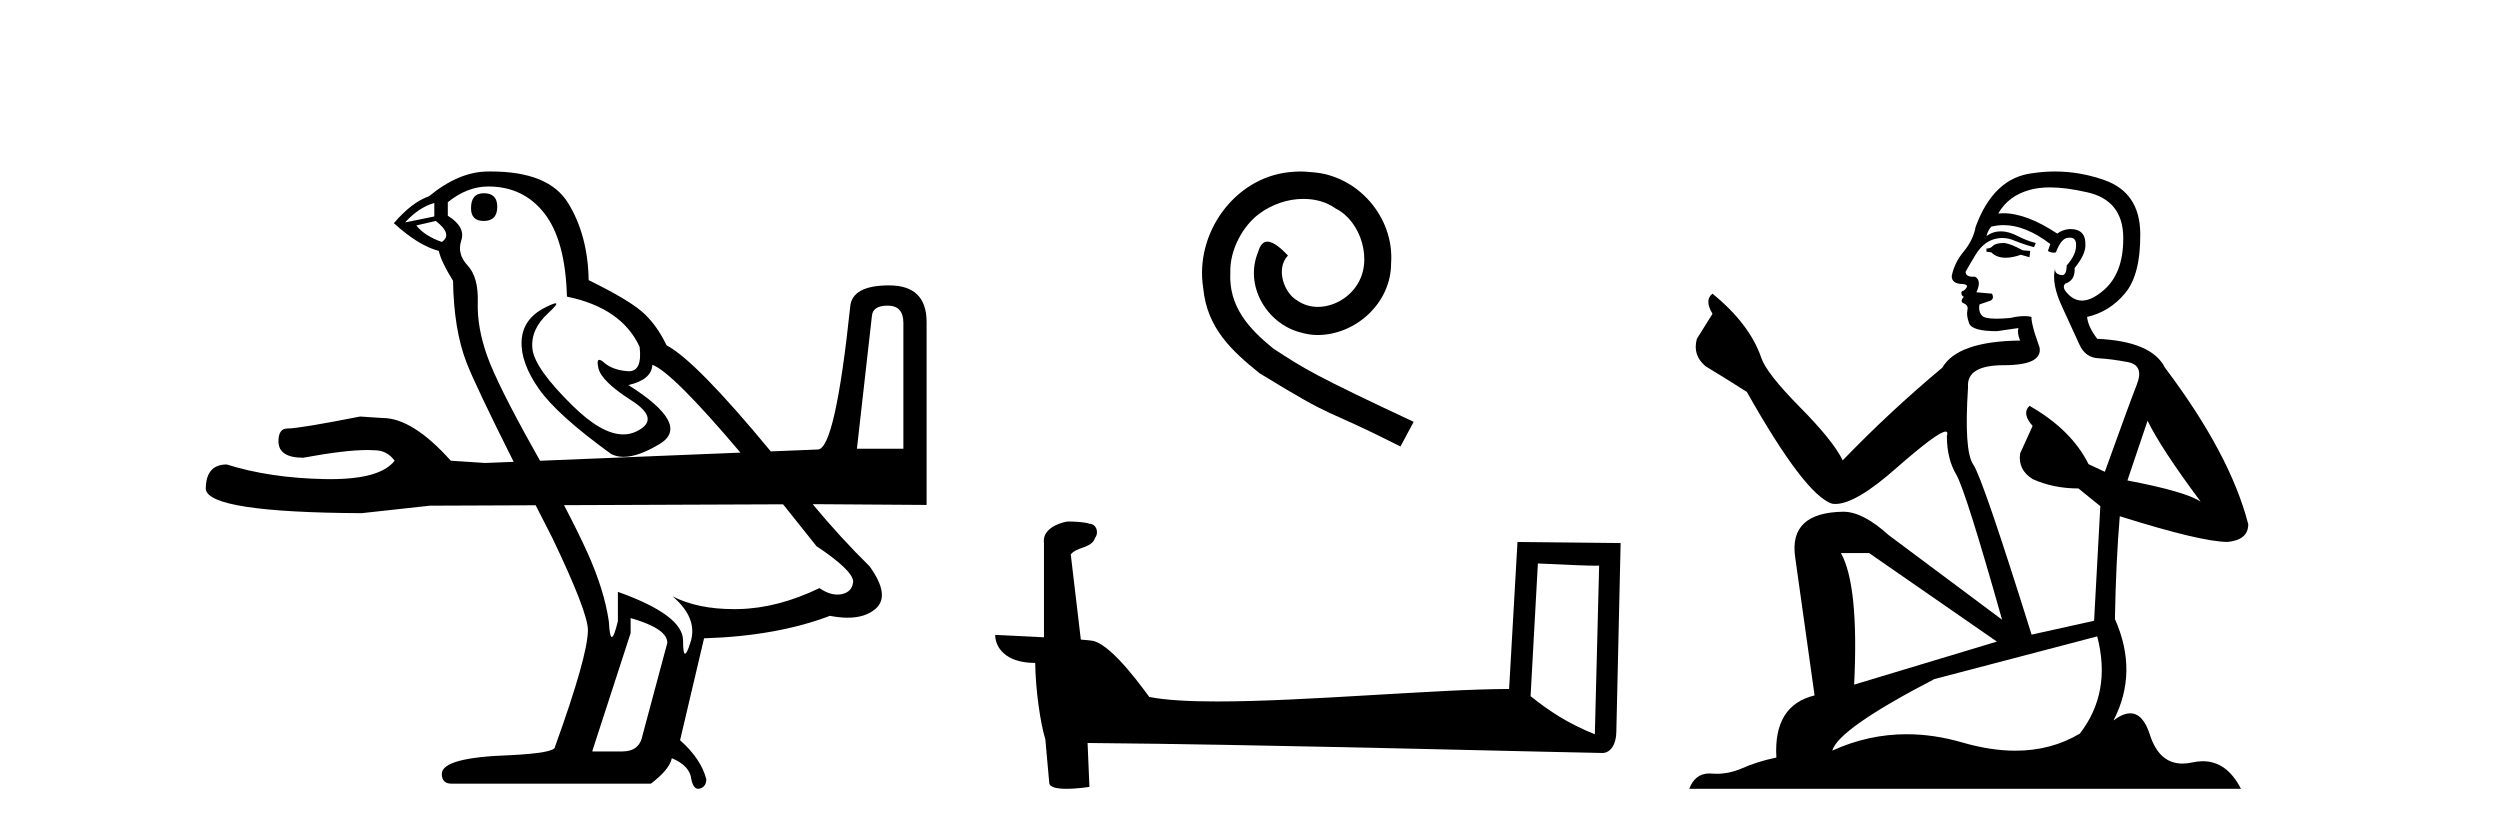
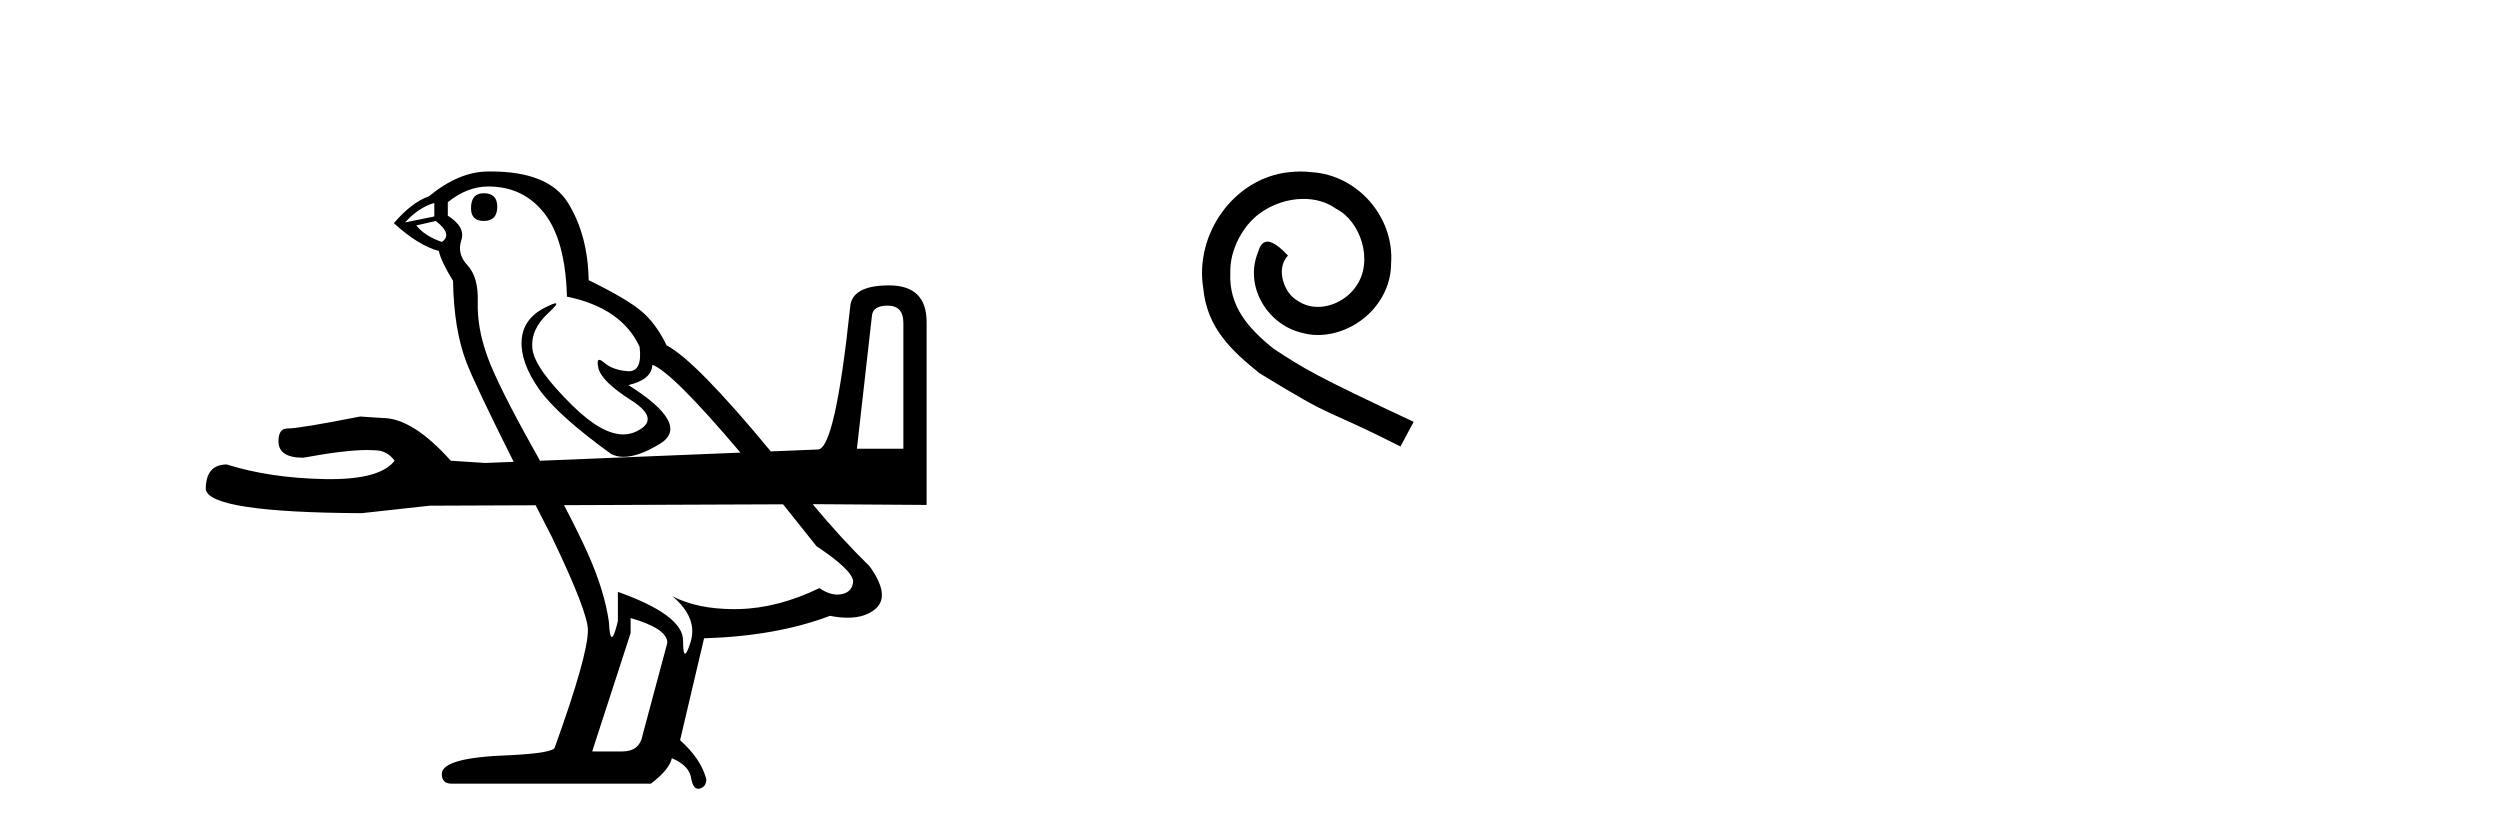
<svg xmlns="http://www.w3.org/2000/svg" width="123.0" height="41.0">
  <path d="M 23.801 9.507 Q 23.174 9.507 23.174 10.244 Q 23.174 10.871 23.801 10.871 Q 24.465 10.871 24.465 10.17 Q 24.465 9.507 23.801 9.507 ZM 21.368 9.986 L 21.368 10.65 L 19.93 10.944 Q 20.594 10.207 21.368 9.986 ZM 21.442 10.871 Q 22.29 11.534 21.737 11.903 Q 20.889 11.608 20.483 11.092 L 21.442 10.871 ZM 43.672 15.037 Q 44.446 15.037 44.446 15.884 L 44.446 22.078 L 42.16 22.078 L 42.897 15.553 Q 42.934 15.037 43.672 15.037 ZM 24.022 9.175 Q 25.755 9.175 26.787 10.502 Q 27.819 11.829 27.893 14.594 Q 30.584 15.147 31.469 17.064 Q 31.61 18.265 30.94 18.265 Q 30.91 18.265 30.879 18.262 Q 30.142 18.207 29.718 17.838 Q 29.564 17.704 29.485 17.704 Q 29.348 17.704 29.442 18.115 Q 29.589 18.76 31.064 19.7 Q 32.538 20.64 31.303 21.23 Q 31.004 21.373 30.667 21.373 Q 29.612 21.373 28.188 19.976 Q 26.308 18.133 26.197 17.175 Q 26.087 16.216 26.972 15.405 Q 27.498 14.923 27.333 14.923 Q 27.221 14.923 26.787 15.147 Q 25.718 15.7 25.663 16.769 Q 25.608 17.838 26.511 19.129 Q 27.414 20.419 30.068 22.336 Q 30.34 22.477 30.683 22.477 Q 31.412 22.477 32.464 21.838 Q 34.013 20.898 30.916 18.944 Q 32.059 18.686 32.096 17.949 Q 33.07 18.299 36.43 22.269 L 36.43 22.269 L 26.57 22.669 L 26.57 22.669 Q 26.424 22.406 26.271 22.133 Q 24.465 18.907 23.967 17.506 Q 23.469 16.106 23.506 14.871 Q 23.543 13.636 23.009 13.064 Q 22.474 12.493 22.695 11.829 Q 22.916 11.166 22.032 10.613 L 22.032 9.949 Q 22.99 9.175 24.022 9.175 ZM 26.57 22.669 L 26.57 22.669 Q 26.57 22.669 26.57 22.669 L 26.57 22.669 L 26.57 22.669 ZM 38.527 24.812 Q 39.304 25.774 40.169 26.87 Q 41.939 28.05 41.976 28.603 Q 41.939 29.119 41.423 29.23 Q 41.312 29.253 41.198 29.253 Q 40.78 29.253 40.317 28.935 Q 38.252 29.93 36.317 29.967 Q 36.215 29.969 36.115 29.969 Q 34.314 29.969 33.091 29.34 L 33.091 29.34 Q 34.345 30.409 33.976 31.589 Q 33.797 32.161 33.705 32.161 Q 33.607 32.161 33.607 31.515 Q 33.607 30.262 30.4 29.119 L 30.4 30.557 Q 30.213 31.34 30.102 31.34 Q 29.994 31.34 29.958 30.594 Q 29.736 29.045 28.907 27.202 Q 28.466 26.223 27.75 24.854 L 27.75 24.854 L 38.527 24.812 ZM 31.027 30.409 Q 32.833 30.925 32.833 31.626 L 31.617 36.16 Q 31.469 36.971 30.621 36.971 L 29.147 36.971 L 29.147 36.934 L 31.027 31.147 L 31.027 30.409 ZM 24.155 8.437 Q 24.089 8.437 24.022 8.438 Q 22.585 8.438 21.11 9.654 Q 20.262 9.949 19.377 10.981 Q 20.594 12.087 21.589 12.345 Q 21.7 12.861 22.29 13.82 Q 22.327 16.216 22.953 17.838 Q 23.392 18.973 25.272 22.722 L 25.272 22.722 L 23.875 22.778 L 22.179 22.668 Q 20.299 20.566 18.824 20.566 Q 18.271 20.529 17.718 20.493 Q 14.732 21.082 14.142 21.082 Q 13.7 21.082 13.7 21.709 Q 13.7 22.52 14.917 22.52 Q 16.971 22.141 18.077 22.141 Q 18.261 22.141 18.419 22.152 Q 19.046 22.152 19.414 22.668 Q 18.717 23.574 16.257 23.574 Q 16.115 23.574 15.967 23.571 Q 13.258 23.516 11.156 22.852 Q 10.124 22.852 10.124 24.069 Q 10.272 25.211 17.792 25.248 L 21.147 24.88 L 26.354 24.859 L 26.354 24.859 Q 26.734 25.606 27.156 26.428 Q 28.925 30.114 28.925 30.999 Q 28.925 32.253 27.303 36.75 Q 27.303 37.045 25.091 37.156 Q 21.737 37.266 21.737 38.077 Q 21.737 38.557 22.216 38.557 L 32.022 38.557 Q 32.944 37.856 33.054 37.303 Q 33.939 37.672 34.013 38.335 Q 34.108 38.809 34.351 38.809 Q 34.392 38.809 34.437 38.796 Q 34.75 38.704 34.75 38.335 Q 34.492 37.34 33.46 36.418 L 34.64 31.405 Q 38.215 31.294 40.833 30.299 Q 41.307 30.391 41.705 30.391 Q 42.576 30.391 43.082 29.949 Q 43.819 29.303 42.787 27.866 Q 41.34 26.443 39.985 24.807 L 39.985 24.807 L 40.206 24.806 L 45.589 24.843 L 45.589 15.848 Q 45.589 14.041 43.745 14.041 Q 41.902 14.041 41.828 15.11 Q 41.091 22.078 40.243 22.115 L 37.923 22.209 L 37.923 22.209 Q 34.233 17.743 32.796 16.99 Q 32.28 15.921 31.561 15.313 Q 30.842 14.705 28.962 13.783 Q 28.925 11.571 27.949 9.986 Q 26.994 8.437 24.155 8.437 Z" style="fill:#000000;stroke:none" />
  <path d="M 63.983 8.437 C 63.795 8.437 63.607 8.454 63.419 8.471 C 60.703 8.761 58.772 11.512 59.199 14.177 C 59.387 16.158 60.617 17.269 61.967 18.362 C 65.981 20.822 64.854 19.917 68.903 21.967 L 69.552 20.754 C 64.734 18.499 64.154 18.14 62.65 17.149 C 61.42 16.158 60.447 15.065 60.532 13.408 C 60.498 12.263 61.181 11.085 61.95 10.521 C 62.565 10.06 63.351 9.786 64.119 9.786 C 64.7 9.786 65.247 9.923 65.725 10.265 C 66.938 10.863 67.604 12.844 66.716 14.091 C 66.306 14.689 65.571 15.099 64.837 15.099 C 64.478 15.099 64.119 14.997 63.812 14.775 C 63.197 14.433 62.736 13.237 63.368 12.571 C 63.077 12.263 62.667 11.888 62.36 11.888 C 62.155 11.888 62.001 12.041 61.899 12.4 C 61.215 14.04 62.309 15.902 63.949 16.346 C 64.239 16.432 64.529 16.483 64.82 16.483 C 66.699 16.483 68.441 14.911 68.441 12.964 C 68.612 10.692 66.801 8.608 64.529 8.471 C 64.359 8.454 64.171 8.437 63.983 8.437 Z" style="fill:#000000;stroke:none" />
-   <path d="M 75.664 27.723 C 77.253 27.8 78.131 27.832 78.507 27.832 C 78.585 27.832 78.641 27.831 78.678 27.828 L 78.678 27.828 L 78.466 36.128 C 77.102 35.572 76.261 35.009 75.304 34.253 L 75.664 27.723 ZM 52.59 25.659 C 52.544 25.659 52.511 25.66 52.496 25.661 C 51.971 25.758 51.272 26.078 51.363 26.723 C 51.363 28.267 51.363 29.811 51.363 31.355 C 50.334 31.301 49.277 31.253 48.963 31.238 L 48.963 31.238 C 48.963 31.82 49.434 32.616 50.932 32.616 C 50.949 33.929 51.178 35.537 51.425 36.358 C 51.426 36.357 51.428 36.356 51.429 36.355 L 51.622 38.506 C 51.622 38.744 52.03 38.809 52.475 38.809 C 53.01 38.809 53.6 38.715 53.6 38.715 L 53.509 36.555 L 53.509 36.555 C 61.943 36.621 78.037 37.047 78.836 37.047 C 79.248 37.047 79.524 36.605 79.524 35.989 L 79.735 26.718 L 74.66 26.665 L 74.248 33.897 C 70.57 33.908 64.215 34.512 59.896 34.512 C 58.523 34.512 57.356 34.451 56.545 34.29 C 56.381 34.093 54.796 31.783 53.788 31.533 C 53.709 31.513 53.472 31.491 53.177 31.468 C 53.012 30.07 52.847 28.673 52.681 27.276 C 52.998 26.887 53.699 26.993 53.885 26.454 C 54.075 26.201 53.946 25.779 53.601 25.769 C 53.381 25.682 52.822 25.659 52.59 25.659 Z" style="fill:#000000;stroke:none" />
-   <path d="M 98.621 11.955 Q 98.194 11.955 98.058 12.091 Q 97.938 12.228 97.733 12.228 L 97.733 12.382 L 97.972 12.416 Q 98.237 12.681 98.677 12.681 Q 99.003 12.681 99.424 12.535 L 99.851 12.655 L 99.886 12.348 L 99.51 12.313 Q 98.963 12.006 98.621 11.955 ZM 100.859 9.22 Q 101.647 9.22 102.687 9.46 Q 104.447 9.853 104.464 11.681 Q 104.481 13.492 103.439 14.329 Q 102.888 14.788 102.435 14.788 Q 102.047 14.788 101.731 14.449 Q 101.423 14.141 101.611 13.953 Q 102.106 13.8 102.072 13.185 Q 102.602 12.535 102.602 12.074 Q 102.635 11.27 101.863 11.27 Q 101.832 11.27 101.799 11.271 Q 101.457 11.305 101.218 11.493 Q 99.707 10.491 98.557 10.491 Q 98.434 10.491 98.314 10.503 L 98.314 10.503 Q 98.809 9.631 99.869 9.341 Q 100.301 9.22 100.859 9.22 ZM 105.66 20.701 Q 106.326 22.068 108.273 24.682 Q 107.539 24.186 104.669 23.639 L 105.66 20.701 ZM 98.576 11.076 Q 99.654 11.076 100.876 12.006 L 100.757 12.348 Q 100.9 12.431 101.035 12.431 Q 101.093 12.431 101.15 12.416 Q 101.423 11.698 101.765 11.698 Q 101.806 11.693 101.842 11.693 Q 102.171 11.693 102.141 12.108 Q 102.141 12.535 101.679 13.065 Q 101.679 13.538 101.449 13.538 Q 101.413 13.538 101.372 13.526 Q 101.064 13.458 101.116 13.185 L 101.116 13.185 Q 100.911 13.953 101.474 15.132 Q 102.021 16.328 102.311 16.96 Q 102.602 17.592 103.234 17.626 Q 103.866 17.66 104.686 17.814 Q 105.506 17.968 105.13 18.925 Q 104.754 19.881 103.558 23.212 L 102.756 22.837 Q 101.918 21.145 99.851 19.967 L 99.851 19.967 Q 99.459 20.342 100.005 20.957 L 99.39 22.307 Q 99.271 23.11 100.005 23.571 Q 101.03 24.032 102.26 24.032 L 103.336 24.904 L 103.029 30.541 L 99.954 31.224 Q 97.545 23.52 97.084 22.854 Q 96.623 22.187 96.828 19.044 Q 96.742 17.968 98.587 17.968 Q 100.501 17.968 100.347 17.097 L 100.108 16.396 Q 99.92 15.747 99.954 15.593 Q 99.804 15.552 99.604 15.552 Q 99.305 15.552 98.895 15.645 Q 98.508 15.679 98.227 15.679 Q 97.665 15.679 97.528 15.542 Q 97.323 15.337 97.391 14.978 L 97.938 14.79 Q 98.126 14.688 98.006 14.449 L 97.238 14.38 Q 97.511 13.8 97.169 13.612 Q 97.118 13.615 97.073 13.615 Q 96.708 13.615 96.708 13.373 Q 96.828 13.15 97.186 12.553 Q 97.545 11.955 98.058 11.784 Q 98.288 11.71 98.515 11.71 Q 98.81 11.71 99.1 11.835 Q 99.612 12.04 100.073 12.16 L 100.159 11.955 Q 99.732 11.852 99.271 11.613 Q 98.826 11.382 98.442 11.382 Q 98.058 11.382 97.733 11.613 Q 97.819 11.305 97.972 11.152 Q 98.268 11.076 98.576 11.076 ZM 91.959 27.21 L 98.246 31.566 L 91.224 33.684 Q 91.464 28.816 90.575 27.21 ZM 103.183 31.31 Q 103.9 34.06 102.328 36.093 Q 100.921 36.934 99.159 36.934 Q 97.949 36.934 96.571 36.537 Q 95.16 36.124 93.808 36.124 Q 91.92 36.124 90.148 36.93 Q 90.456 35.854 95.171 33.411 L 103.183 31.31 ZM 101.104 8.437 Q 100.557 8.437 100.005 8.521 Q 98.092 8.743 97.204 11.152 Q 97.084 11.801 96.623 12.365 Q 96.161 12.911 96.025 13.578 Q 96.025 13.953 96.503 13.97 Q 96.981 13.988 96.623 14.295 Q 96.469 14.329 96.503 14.449 Q 96.52 14.568 96.623 14.603 Q 96.401 14.842 96.623 14.927 Q 96.862 15.03 96.794 15.269 Q 96.742 15.525 96.879 15.901 Q 97.016 16.294 98.246 16.294 L 99.305 16.14 L 99.305 16.14 Q 99.236 16.396 99.39 16.755 Q 96.315 16.789 95.564 18.087 Q 92.984 20.24 90.661 22.649 Q 90.199 21.692 88.559 20.035 Q 86.937 18.395 86.663 17.626 Q 86.099 15.952 84.255 14.449 Q 83.845 14.756 84.255 15.44 L 83.486 16.67 Q 83.264 17.472 83.913 18.019 Q 84.904 18.617 85.946 19.283 Q 88.816 24.374 90.148 24.784 Q 90.222 24.795 90.302 24.795 Q 91.316 24.795 93.343 22.99 Q 95.351 21.235 95.725 21.235 Q 95.857 21.235 95.786 21.453 Q 95.786 22.563 96.247 23.349 Q 96.708 24.135 98.502 30.49 L 92.916 26.322 Q 91.652 25.177 90.695 25.177 Q 88.013 25.211 88.32 27.398 L 89.277 34.214 Q 87.244 34.709 87.398 37.272 Q 86.475 37.46 85.707 37.801 Q 85.086 38.07 84.453 38.07 Q 84.32 38.07 84.186 38.058 Q 84.14 38.055 84.096 38.055 Q 83.399 38.055 83.11 38.809 L 110.255 38.809 Q 109.562 37.452 108.378 37.452 Q 108.131 37.452 107.863 37.511 Q 107.605 37.568 107.375 37.568 Q 106.234 37.568 105.779 36.161 Q 105.442 35.096 104.808 35.096 Q 104.445 35.096 103.986 35.444 Q 105.216 33.069 104.054 30.456 Q 104.105 27.62 104.293 25.399 Q 108.308 26.663 109.606 26.663 Q 110.614 26.561 110.614 25.792 Q 109.725 22.341 106.514 18.087 Q 105.865 16.789 103.183 16.67 Q 102.721 16.055 102.687 15.593 Q 103.798 15.337 104.549 14.432 Q 105.318 13.526 105.301 11.493 Q 105.284 9.478 103.541 8.863 Q 102.335 8.437 101.104 8.437 Z" style="fill:#000000;stroke:none" />
</svg>